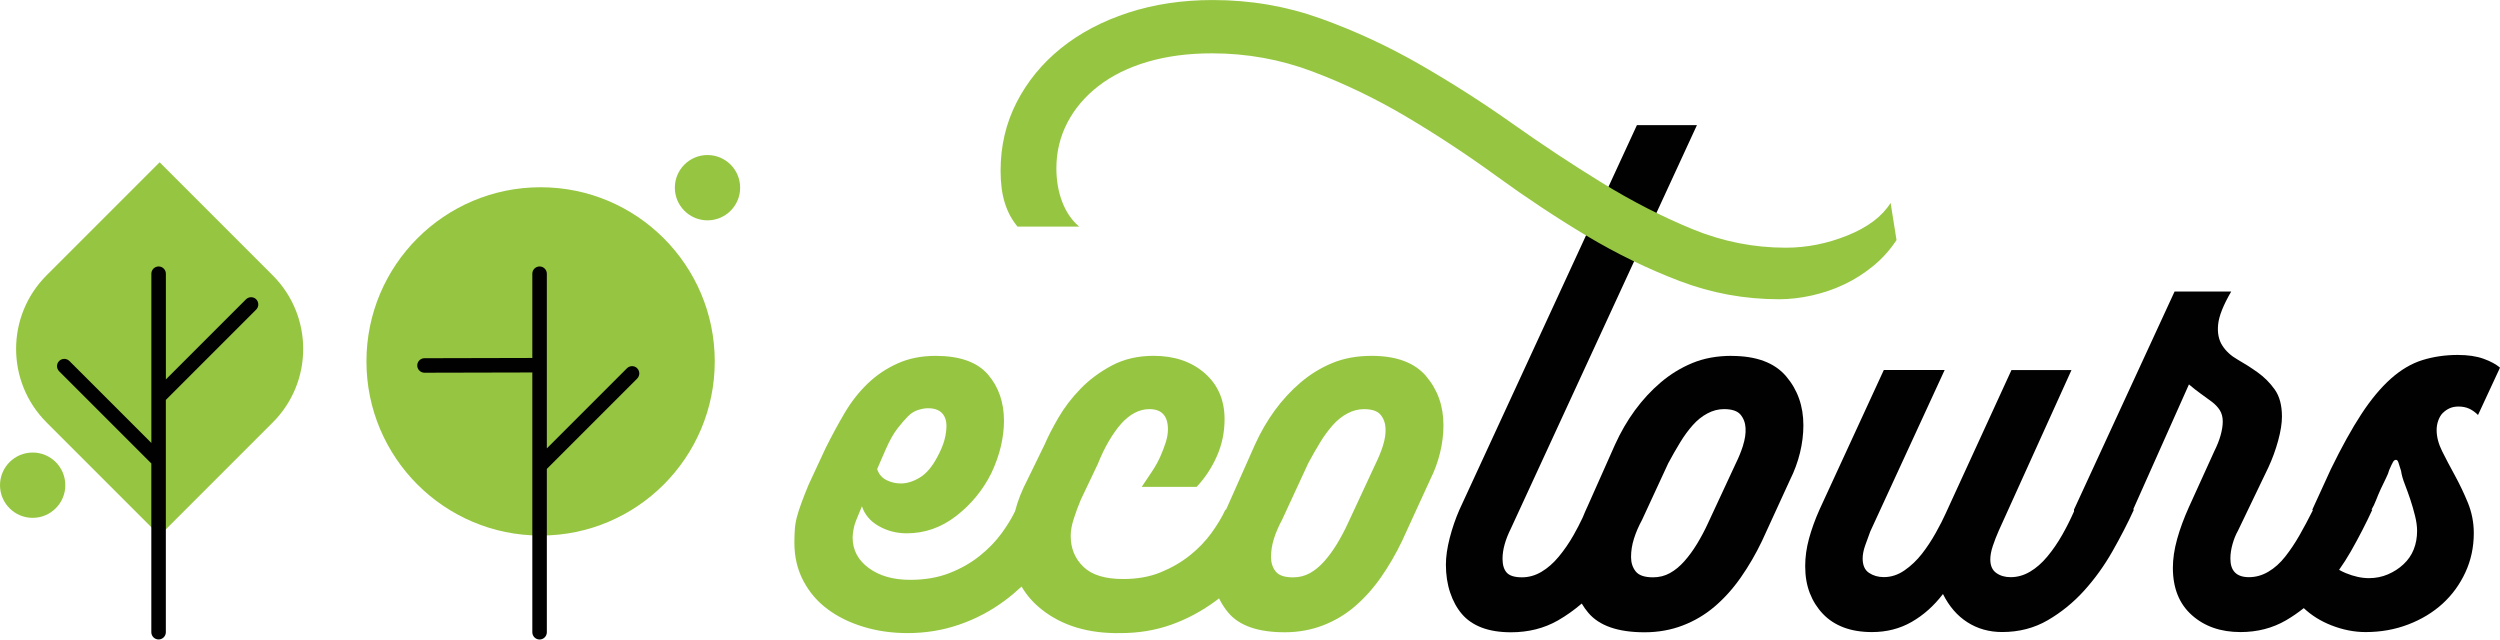
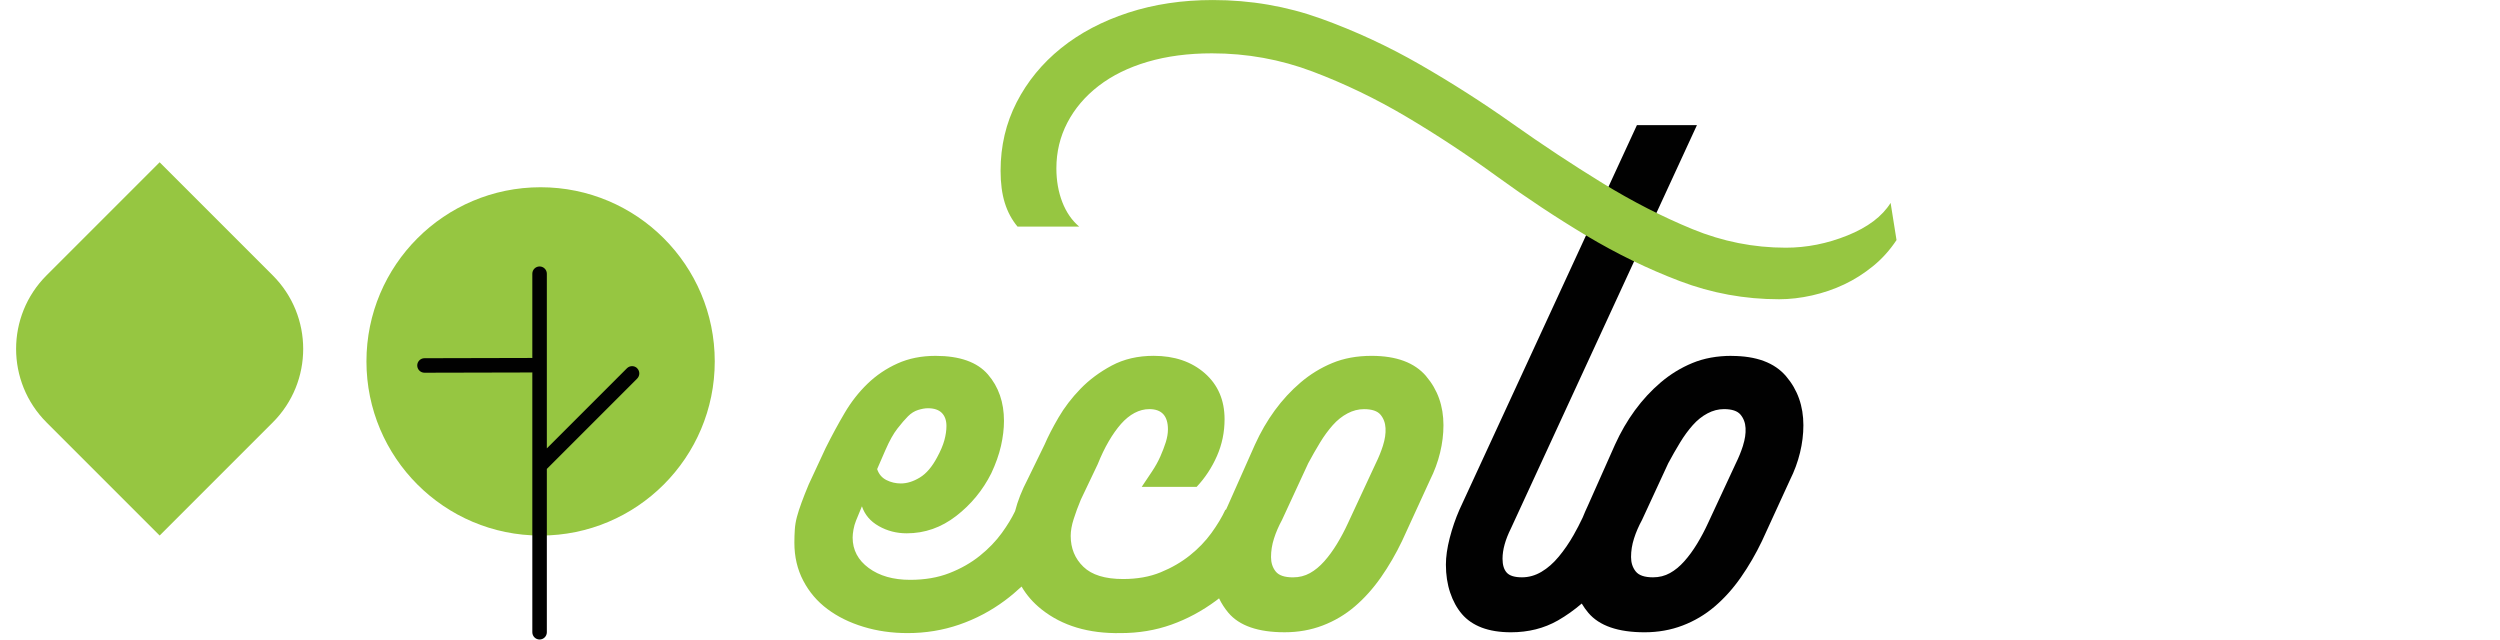
<svg xmlns="http://www.w3.org/2000/svg" id="Livello_2" data-name="Livello 2" viewBox="0 0 689.05 176.26">
  <defs>
    <style>
      .cls-1 {
        fill: #010101;
      }

      .cls-2 {
        fill: #96c641;
      }
    </style>
  </defs>
  <g id="Livello_1-2" data-name="Livello 1">
    <g>
      <path class="cls-2" d="m36.27,59.79h44.1v44.1c0,15.81-12.84,28.65-28.65,28.65H7.63v-44.1c0-15.81,12.84-28.65,28.65-28.65Z" transform="translate(-55.11 59.28) rotate(-45)" />
      <circle class="cls-2" cx="149" cy="99.61" r="48" />
-       <circle class="cls-2" cx="195" cy="51.73" r="9" />
-       <circle class="cls-2" cx="9" cy="133.73" r="9" />
      <g>
        <path class="cls-2" d="m393.07,103.67c-3.19-3.73-8.19-5.59-15.03-5.59-4.04,0-7.65.66-10.83,1.98-3.19,1.32-6.1,3.11-8.74,5.36-2.64,2.25-5.01,4.82-7.11,7.69-2.1,2.88-3.92,6.02-5.47,9.44l-7.45,16.77c-.19.39-.35.78-.53,1.17h-.17c-.93,2.02-2.21,4.16-3.84,6.41-1.63,2.25-3.61,4.31-5.94,6.17-2.33,1.86-5.01,3.42-8.04,4.66-3.03,1.25-6.49,1.86-10.37,1.86-4.97,0-8.62-1.12-10.95-3.38-2.33-2.25-3.49-5.09-3.49-8.5,0-1.4.27-2.95.82-4.66.54-1.71,1.2-3.49,1.98-5.36l4.66-9.78c.93-2.33,1.94-4.43,3.03-6.29,1.08-1.86,2.21-3.45,3.38-4.78,1.17-1.32,2.41-2.33,3.73-3.03,1.32-.7,2.68-1.05,4.08-1.05,1.71,0,2.99.47,3.84,1.4.85.93,1.28,2.33,1.28,4.19,0,1.09-.2,2.25-.58,3.49-.39,1.25-.9,2.56-1.51,3.96-.62,1.4-1.4,2.8-2.33,4.19-.93,1.4-1.86,2.8-2.8,4.19h15.14c2.33-2.48,4.19-5.32,5.59-8.5,1.4-3.18,2.1-6.56,2.1-10.13,0-5.28-1.83-9.51-5.47-12.7-3.65-3.18-8.35-4.78-14.09-4.78-4.35,0-8.19.9-11.53,2.68-3.34,1.79-6.21,3.92-8.62,6.41-2.41,2.49-4.43,5.12-6.06,7.92-1.63,2.8-2.91,5.28-3.84,7.46l-4.66,9.55c-1.61,3.07-2.76,6.01-3.47,8.8-.91,1.9-2.12,3.89-3.64,5.99-1.63,2.25-3.65,4.35-6.06,6.29-2.41,1.94-5.21,3.54-8.39,4.78-3.19,1.25-6.8,1.86-10.83,1.86-4.66,0-8.47-1.09-11.42-3.26-2.95-2.17-4.43-4.97-4.43-8.39,0-.62.08-1.36.23-2.21.15-.85.39-1.67.7-2.45l1.63-3.96c.78,2.33,2.33,4.16,4.66,5.47,2.33,1.32,4.89,1.98,7.69,1.98,4.97,0,9.51-1.59,13.63-4.78,4.11-3.18,7.34-7.11,9.67-11.76,1.24-2.64,2.13-5.16,2.68-7.57.54-2.41.82-4.7.82-6.87,0-5.13-1.48-9.4-4.43-12.81-2.95-3.41-7.77-5.12-14.44-5.12-3.88,0-7.38.7-10.48,2.1-3.11,1.4-5.86,3.26-8.27,5.59-2.41,2.33-4.51,5.01-6.29,8.04-1.79,3.03-3.53,6.25-5.24,9.67l-4.66,10.02c-.78,1.86-1.44,3.53-1.98,5.01-.55,1.48-.97,2.8-1.28,3.96-.31,1.17-.51,2.33-.58,3.49-.08,1.16-.12,2.37-.12,3.61,0,3.88.82,7.38,2.45,10.48,1.63,3.11,3.84,5.71,6.64,7.8,2.8,2.1,6.09,3.73,9.9,4.89,3.8,1.17,7.88,1.75,12.23,1.75,4.97,0,9.7-.78,14.21-2.33,4.5-1.55,8.7-3.76,12.58-6.64,1.59-1.18,3.12-2.47,4.61-3.86,1.37,2.36,3.21,4.47,5.53,6.31,5.67,4.5,12.93,6.68,21.78,6.52,4.97,0,9.63-.78,13.98-2.33,4.35-1.55,8.46-3.76,12.35-6.64.27-.2.53-.41.79-.61.68,1.42,1.54,2.75,2.58,3.99,3.03,3.57,8.19,5.36,15.49,5.36,3.73,0,7.22-.62,10.48-1.86,3.26-1.24,6.21-2.99,8.85-5.24,2.64-2.25,5.04-4.93,7.22-8.04,2.17-3.11,4.11-6.44,5.82-10.02l7.69-16.77c1.24-2.48,2.17-5.01,2.79-7.57.62-2.56.93-5.08.93-7.57,0-5.28-1.59-9.78-4.78-13.51Zm-148.98,20.27c1.08-2.48,2.17-4.43,3.26-5.82,1.08-1.4,2.06-2.52,2.91-3.38.85-.85,1.78-1.43,2.8-1.75,1.01-.31,1.9-.47,2.68-.47,1.71,0,2.99.43,3.84,1.28.85.86,1.28,2.06,1.28,3.61,0,1.25-.2,2.56-.58,3.96-.39,1.4-1.05,2.95-1.98,4.66-1.4,2.64-2.99,4.51-4.78,5.59-1.79,1.09-3.53,1.63-5.24,1.63-1.4,0-2.72-.31-3.96-.93-1.24-.62-2.1-1.63-2.56-3.03l2.33-5.36Zm137.1-1.16c-.55,1.71-1.21,3.34-1.98,4.89l-7.69,16.54c-.93,2.02-1.94,3.92-3.03,5.71-1.09,1.79-2.25,3.38-3.49,4.78-1.25,1.4-2.56,2.49-3.96,3.26-1.4.78-2.95,1.17-4.66,1.17-2.33,0-3.92-.54-4.78-1.63-.86-1.08-1.28-2.41-1.28-3.96,0-1.71.27-3.41.82-5.12.54-1.71,1.28-3.41,2.21-5.12l7.22-15.61c1.08-2.02,2.17-3.92,3.26-5.71,1.08-1.78,2.25-3.38,3.49-4.78,1.24-1.4,2.6-2.48,4.08-3.26,1.47-.78,2.99-1.17,4.54-1.17,2.17,0,3.69.51,4.54,1.51.85,1.01,1.32,2.25,1.4,3.73.08,1.48-.16,3.07-.7,4.78Z" />
        <g>
          <path class="cls-1" d="m477.28,98.08c-4.04,0-7.65.66-10.83,1.98-3.19,1.32-6.1,3.11-8.74,5.36-2.64,2.25-5.01,4.82-7.11,7.69-2.1,2.88-3.92,6.02-5.47,9.44l-7.46,16.77c-.53,1.12-1,2.21-1.44,3.3-.8,1.7-1.64,3.32-2.52,4.86-1.24,2.18-2.6,4.16-4.08,5.94-1.48,1.79-3.07,3.18-4.78,4.19-1.71,1.01-3.49,1.51-5.36,1.51-2.02,0-3.42-.43-4.19-1.28-.78-.85-1.17-2.13-1.17-3.84,0-1.24.19-2.56.58-3.96.39-1.4.97-2.87,1.75-4.43l51.25-111.12h-16.54l-48.92,106c-1.09,2.49-1.98,5.09-2.68,7.8-.7,2.72-1.05,5.17-1.05,7.34,0,2.79.39,5.36,1.17,7.69.78,2.33,1.86,4.31,3.26,5.94,1.4,1.63,3.22,2.87,5.47,3.73,2.25.85,4.93,1.28,8.04,1.28,4.81,0,9.12-1.09,12.93-3.26,2.34-1.34,4.52-2.91,6.57-4.66.53.89,1.13,1.75,1.82,2.56,3.03,3.57,8.19,5.36,15.49,5.36,3.73,0,7.22-.62,10.48-1.86,3.26-1.24,6.21-2.99,8.85-5.24,2.64-2.25,5.05-4.93,7.22-8.04,2.17-3.11,4.11-6.44,5.82-10.02l7.69-16.77c1.24-2.48,2.17-5.01,2.79-7.57.62-2.56.93-5.08.93-7.57,0-5.28-1.59-9.78-4.78-13.51-3.18-3.73-8.19-5.59-15.03-5.59Zm3.15,24.69c-.55,1.71-1.21,3.34-1.98,4.89l-7.69,16.54c-.93,2.02-1.94,3.92-3.03,5.71-1.09,1.79-2.25,3.38-3.5,4.78-1.24,1.4-2.56,2.49-3.96,3.26-1.4.78-2.95,1.17-4.66,1.17-2.33,0-3.92-.54-4.78-1.63-.86-1.08-1.28-2.41-1.28-3.96,0-1.71.27-3.41.82-5.12.54-1.71,1.28-3.41,2.21-5.12l7.22-15.61c1.08-2.02,2.17-3.92,3.26-5.71,1.08-1.78,2.25-3.38,3.49-4.78,1.24-1.4,2.6-2.48,4.08-3.26,1.47-.78,2.99-1.17,4.54-1.17,2.17,0,3.69.51,4.54,1.51.85,1.01,1.32,2.25,1.4,3.73.08,1.48-.16,3.07-.7,4.78Z" />
-           <path class="cls-1" d="m673.32,113.8c.54-.54,1.17-.97,1.86-1.28.7-.31,1.51-.47,2.45-.47,1.08,0,2.06.2,2.91.58.85.39,1.67.97,2.45,1.75l6.06-13.05c-1.09-.93-2.6-1.75-4.54-2.45-1.94-.7-4.31-1.05-7.11-1.05-3.42,0-6.64.47-9.67,1.4-3.03.93-5.94,2.64-8.74,5.12-2.79,2.49-5.51,5.75-8.15,9.78-2.64,4.04-5.44,9.09-8.39,15.14l-5.12,11.18.12.23c-1.21,2.4-2.41,4.65-3.61,6.76-1.24,2.18-2.56,4.16-3.96,5.94-1.4,1.79-2.95,3.18-4.66,4.19-1.71,1.01-3.49,1.51-5.36,1.51-1.71,0-2.99-.43-3.84-1.28-.86-.85-1.28-2.13-1.28-3.84,0-1.24.19-2.56.58-3.96.39-1.4.89-2.64,1.51-3.73l8.39-17.47c1.08-2.33,1.98-4.78,2.68-7.34.7-2.56,1.05-4.78,1.05-6.64,0-3.1-.66-5.59-1.98-7.45-1.32-1.86-2.91-3.45-4.78-4.78-1.86-1.32-3.69-2.48-5.47-3.49-1.79-1.01-3.19-2.29-4.19-3.84-1.01-1.55-1.4-3.49-1.17-5.82s1.43-5.36,3.61-9.09h-15.61l-27.72,60.1v.47h.02c-1.03,2.31-2.12,4.49-3.28,6.52-1.24,2.18-2.6,4.16-4.08,5.94-1.48,1.79-3.07,3.18-4.78,4.19-1.71,1.01-3.49,1.51-5.36,1.51-1.55,0-2.88-.39-3.96-1.17-1.09-.78-1.63-2.02-1.63-3.73,0-1.08.23-2.33.7-3.73s1.01-2.8,1.63-4.19l20.04-44.26h-16.54l-18.17,39.6c-.62,1.4-1.51,3.15-2.68,5.24-1.17,2.1-2.45,4.04-3.84,5.82-1.4,1.79-2.99,3.3-4.78,4.54-1.79,1.24-3.69,1.86-5.71,1.86-1.55,0-2.91-.39-4.08-1.17-1.17-.78-1.75-2.1-1.75-3.96,0-1.08.23-2.29.7-3.61.47-1.32.93-2.6,1.4-3.84l20.5-44.5h-16.77l-17.71,38.44c-1.25,2.8-2.21,5.47-2.91,8.04-.7,2.56-1.05,5.09-1.05,7.57,0,2.8.43,5.28,1.28,7.46.85,2.18,2.06,4.08,3.61,5.71,1.55,1.63,3.45,2.87,5.71,3.73,2.25.85,4.85,1.28,7.8,1.28,4.04,0,7.69-.93,10.95-2.8s6.13-4.43,8.62-7.69c1.71,3.42,3.96,6.02,6.76,7.8,2.79,1.78,5.98,2.68,9.55,2.68,4.66,0,8.85-1.09,12.58-3.26,3.73-2.17,7.07-4.89,10.02-8.15,2.95-3.26,5.55-6.87,7.8-10.83,2.25-3.96,4.23-7.8,5.94-11.53h-.23l15.38-34.48c1.08.93,2.17,1.79,3.26,2.56,1.08.78,2.1,1.51,3.03,2.21s1.67,1.48,2.21,2.33c.54.86.82,1.9.82,3.15,0,1.09-.2,2.33-.58,3.73-.39,1.4-.97,2.88-1.75,4.43l-6.99,15.38c-1.4,3.11-2.49,6.06-3.26,8.85-.78,2.8-1.17,5.44-1.17,7.92,0,5.59,1.75,9.94,5.24,13.04,3.49,3.11,7.96,4.66,13.4,4.66,4.66,0,8.85-1.09,12.58-3.26,1.7-.99,3.32-2.12,4.86-3.34,2.1,1.98,4.62,3.57,7.6,4.74,3.18,1.24,6.33,1.86,9.44,1.86,4.19,0,8.11-.7,11.76-2.1,3.65-1.4,6.79-3.3,9.44-5.71,2.64-2.41,4.74-5.28,6.29-8.62,1.55-3.34,2.33-6.95,2.33-10.83,0-2.95-.55-5.74-1.63-8.39-1.09-2.64-2.29-5.16-3.61-7.57-1.32-2.41-2.49-4.62-3.49-6.64-1.01-2.02-1.51-3.96-1.51-5.82,0-.93.15-1.82.47-2.68.31-.85.74-1.55,1.28-2.1Zm-8.04,37.62c-.62,1.55-1.55,2.91-2.8,4.08-1.24,1.17-2.68,2.1-4.31,2.8-1.63.7-3.38,1.05-5.24,1.05-2.02,0-4.16-.47-6.41-1.4-.62-.26-1.23-.56-1.82-.89,1.14-1.62,2.22-3.3,3.22-5.05,2.25-3.96,4.23-7.8,5.94-11.53h-.23c.47-.78.89-1.67,1.28-2.68.39-1.01.82-2.02,1.28-3.03.47-1.01.93-1.98,1.4-2.91s.78-1.71.93-2.33c.47-1.08.82-1.82,1.05-2.21.23-.39.5-.58.81-.58s.54.27.7.82c.15.55.39,1.28.7,2.21.15,1.09.5,2.33,1.05,3.73.54,1.4,1.05,2.8,1.51,4.19.47,1.4.89,2.88,1.28,4.43.39,1.55.58,2.95.58,4.19,0,1.86-.31,3.57-.93,5.12Z" />
        </g>
        <path class="cls-2" d="m280.43,62.43c-1.55-1.86-2.72-4.04-3.49-6.52-.77-2.48-1.16-5.43-1.16-8.85,0-6.83,1.48-13.12,4.43-18.87,2.95-5.74,7.03-10.72,12.23-14.91,5.21-4.19,11.38-7.45,18.52-9.78,7.15-2.33,14.91-3.49,23.3-3.49,10.41,0,20.35,1.71,29.82,5.12,9.48,3.42,18.6,7.65,27.37,12.7,8.77,5.05,17.28,10.48,25.51,16.31,8.23,5.82,16.46,11.26,24.69,16.31,8.23,5.05,16.5,9.28,24.81,12.7,8.31,3.42,16.89,5.12,25.74,5.12,5.74,0,11.42-1.12,17.01-3.38,5.59-2.25,9.55-5.24,11.88-8.97l1.63,10.25c-1.86,2.8-4.04,5.21-6.52,7.22-2.49,2.02-5.12,3.69-7.92,5.01-2.79,1.32-5.75,2.33-8.85,3.03-3.11.7-6.14,1.05-9.08,1.05-9.48,0-18.6-1.67-27.37-5.01-8.78-3.34-17.32-7.49-25.63-12.46-8.31-4.97-16.58-10.44-24.81-16.42-8.23-5.98-16.54-11.45-24.93-16.42-8.39-4.97-17.01-9.12-25.86-12.46-8.85-3.34-18.09-5.01-27.72-5.01-6.52,0-12.42.78-17.71,2.33-5.28,1.55-9.78,3.77-13.51,6.64-3.73,2.88-6.6,6.25-8.62,10.13-2.02,3.88-3.03,8.08-3.03,12.58,0,3.42.55,6.52,1.63,9.32,1.09,2.8,2.64,5.05,4.66,6.76h-17.01Z" />
      </g>
      <path class="cls-1" d="m175.63,101.5c-.78-.78-2.05-.78-2.83,0l-22.08,22.08v-48.14c0-1.1-.9-2-2-2s-2,.9-2,2v23.24c-.08,0-.15-.02-.23-.02h0l-29.49.07c-1.1,0-2,.9-2,2,0,1.1.9,2,2,2h0l29.49-.07c.08,0,.15-.01.23-.02v71.62c0,1.1.9,2,2,2s2-.9,2-2v-45.02l24.9-24.9c.78-.78.78-2.05,0-2.83Z" />
-       <path class="cls-1" d="m70.63,82.5c-.78-.78-2.05-.78-2.83,0l-22.08,22.08v-29.14c0-1.1-.9-2-2-2s-2,.9-2,2v46.65l-22.59-22.59c-.78-.78-2.05-.78-2.83,0-.78.78-.78,2.05,0,2.83l25.41,25.41v46.51c0,1.1.9,2,2,2s2-.9,2-2v-64.02l24.9-24.9c.78-.78.78-2.05,0-2.83Z" />
    </g>
  </g>
</svg>